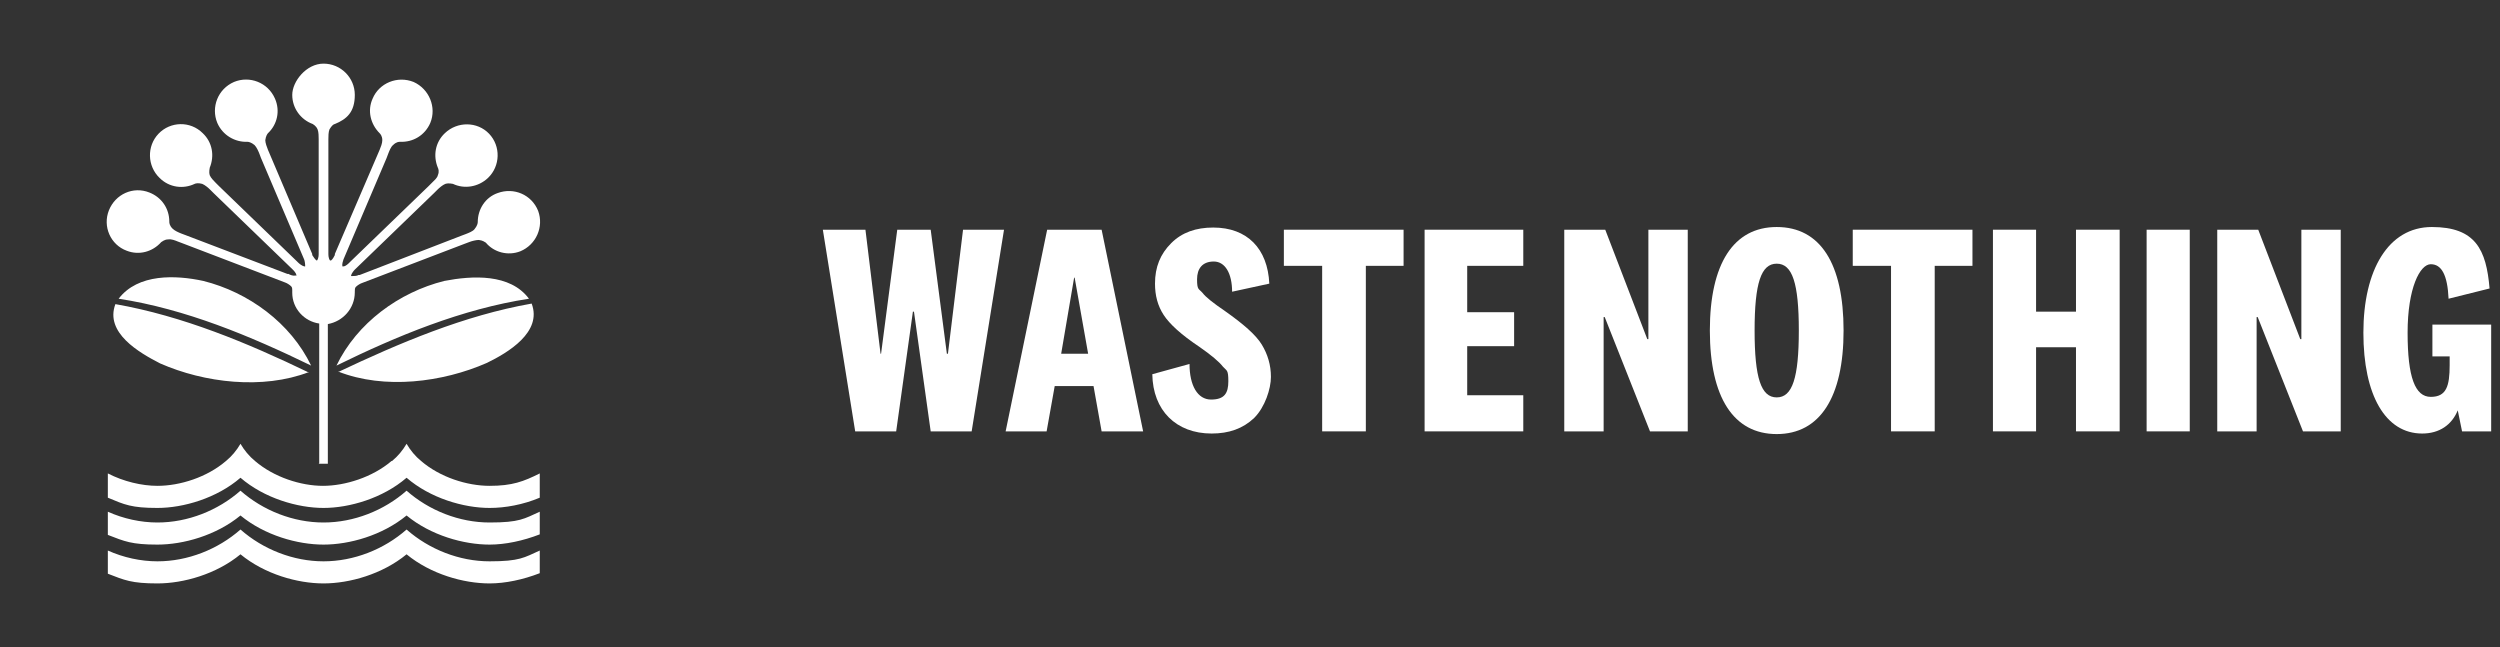
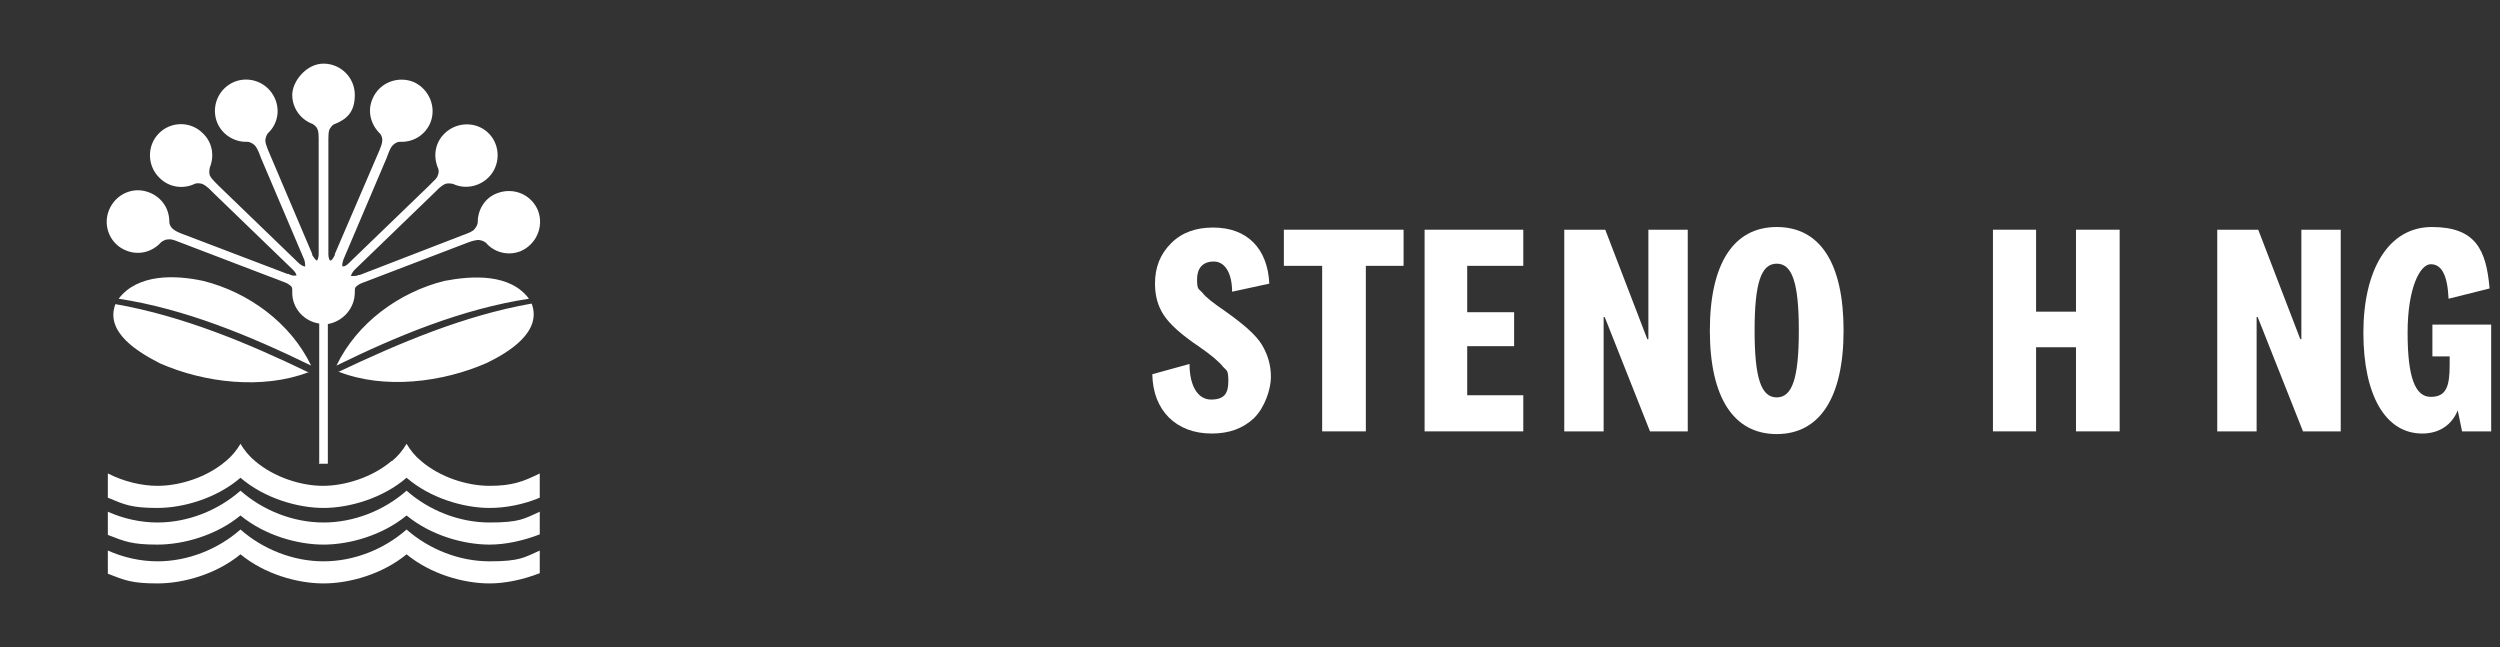
<svg xmlns="http://www.w3.org/2000/svg" width="170" height="44" viewBox="0 0 170 44" fill="none">
  <rect x="0" y="0" width="170" height="44" fill="#333333" stroke="none" />
  <g clip-path="url(#clip0_8_238)">
-     <path d="M59.913 24.053L61.013 15.62H63.287L64.387 24.053H64.46L65.487 15.62H68.273L66.073 29.333H63.287L62.15 21.193H62.077L60.94 29.333H58.153L55.953 15.62H58.85L59.877 24.053H59.95H59.913Z" fill="white" />
-     <path d="M77.77 29.333H74.91L74.36 26.253H71.72L71.17 29.333H68.383L71.207 15.62H74.91L77.733 29.333H77.77ZM73.113 18.883H73.04L72.16 24.053H73.993L73.077 18.883H73.113Z" fill="white" />
    <path d="M85.287 28.417C84.517 29.15 83.563 29.48 82.39 29.48C79.97 29.48 78.393 27.903 78.357 25.447L80.887 24.75C80.887 26.217 81.437 27.17 82.353 27.17C83.27 27.17 83.527 26.73 83.527 25.923C83.527 25.117 83.417 25.227 83.16 24.933C82.903 24.603 82.39 24.163 81.547 23.577C80.337 22.77 79.53 22.037 79.127 21.413C78.723 20.79 78.54 20.093 78.54 19.287C78.54 18.15 78.907 17.27 79.64 16.537C80.373 15.803 81.327 15.473 82.5 15.473C84.81 15.473 86.203 16.903 86.313 19.287L83.783 19.837C83.783 18.59 83.307 17.783 82.537 17.783C81.767 17.783 81.4 18.26 81.4 18.993C81.4 19.727 81.51 19.617 81.767 19.91C81.987 20.203 82.5 20.607 83.307 21.157C84.553 22.037 85.397 22.77 85.8 23.43C86.203 24.09 86.423 24.823 86.423 25.63C86.423 26.437 86.02 27.683 85.287 28.417Z" fill="white" />
    <path d="M92.877 18.077V29.333H89.907V18.077H87.303V15.62H95.443V18.077H92.84H92.877Z" fill="white" />
    <path d="M99.77 26.877H103.583V29.333H96.873V15.62H103.583V18.077H99.77V21.23H102.96V23.54H99.77V26.877Z" fill="white" />
    <path d="M112.017 23.063H112.09V15.62H114.767V29.333H112.2L109.12 21.56H109.047V29.333H106.37V15.62H109.157L112.017 23.063Z" fill="white" />
    <path d="M120.817 15.437C123.787 15.437 125.363 17.93 125.363 22.477C125.363 27.023 123.75 29.517 120.817 29.517C117.883 29.517 116.27 27.023 116.27 22.477C116.27 17.93 117.883 15.437 120.817 15.437ZM120.817 17.93C119.753 17.93 119.313 19.25 119.313 22.477C119.313 25.703 119.753 27.023 120.817 27.023C121.88 27.023 122.32 25.703 122.32 22.477C122.32 19.25 121.88 17.93 120.817 17.93Z" fill="white" />
-     <path d="M131.56 18.077V29.333H128.59V18.077H125.987V15.62H134.127V18.077H131.523H131.56Z" fill="white" />
    <path d="M138.453 23.613V29.333H135.52V15.62H138.453V21.193H141.167V15.62H144.137V29.333H141.167V23.613H138.453Z" fill="white" />
-     <path d="M145.97 29.333V15.62H148.903V29.333H145.97Z" fill="white" />
    <path d="M156.42 23.063H156.493V15.62H159.17V29.333H156.603L153.523 21.56H153.45V29.333H150.773V15.62H153.56L156.42 23.063Z" fill="white" />
    <path d="M165.403 24.237V22.073H169.4V29.333H167.42L167.127 27.903C166.723 28.893 165.88 29.48 164.707 29.48C162.213 29.48 160.71 26.877 160.71 22.623C160.71 18.37 162.397 15.437 165.367 15.437C168.337 15.437 169.07 16.977 169.29 19.617L166.503 20.313C166.43 18.7 166.027 17.967 165.293 17.967C164.56 17.967 163.717 19.58 163.717 22.623C163.717 25.667 164.23 26.987 165.293 26.987C166.357 26.987 166.577 26.253 166.577 24.823V24.237H165.367H165.403Z" fill="white" />
    <path d="M21.707 31.497V22C20.68 21.853 19.873 20.973 19.873 19.91C19.873 18.847 19.873 19.727 19.873 19.727C19.873 19.653 19.873 19.543 19.8 19.47C19.69 19.36 19.507 19.25 19.397 19.213L12.393 16.537L12.1 16.427C11.917 16.353 11.66 16.243 11.44 16.28C11.183 16.28 11.037 16.427 10.963 16.463C10.377 17.123 9.46 17.38 8.617 17.05C7.517 16.647 6.967 15.4 7.407 14.3C7.847 13.2 9.057 12.65 10.157 13.09C11 13.42 11.513 14.19 11.513 15.07C11.513 15.143 11.513 15.327 11.733 15.547C11.88 15.693 12.137 15.803 12.32 15.877L12.613 15.987L19.543 18.627H19.617C19.727 18.7 19.947 18.773 20.093 18.737H20.167C20.13 18.553 19.983 18.407 19.91 18.333L14.52 13.127L14.3 12.907C14.153 12.76 13.933 12.577 13.75 12.503C13.493 12.43 13.31 12.467 13.237 12.503C12.467 12.87 11.513 12.76 10.853 12.1C10.01 11.293 9.973 9.937 10.78 9.093C11.587 8.25 12.943 8.213 13.787 9.057C14.447 9.68 14.593 10.597 14.263 11.403C14.263 11.477 14.19 11.66 14.263 11.917C14.337 12.1 14.557 12.32 14.667 12.43L14.887 12.65L20.203 17.783L20.277 17.857C20.35 17.93 20.533 18.077 20.68 18.113H20.753C20.753 17.93 20.717 17.71 20.68 17.637L17.747 10.743L17.637 10.45C17.563 10.267 17.453 10.01 17.307 9.863C17.087 9.68 16.903 9.643 16.83 9.643C15.987 9.68 15.143 9.203 14.777 8.36C14.337 7.297 14.813 6.05 15.913 5.573C16.977 5.133 18.223 5.61 18.7 6.71C19.067 7.553 18.847 8.47 18.223 9.057C18.187 9.093 18.077 9.24 18.04 9.533C18.04 9.717 18.15 10.01 18.223 10.193L18.333 10.45L21.23 17.27V17.343C21.303 17.453 21.413 17.637 21.523 17.71H21.56C21.67 17.563 21.67 17.343 21.67 17.233V9.46C21.67 9.277 21.67 8.983 21.597 8.8C21.487 8.543 21.303 8.47 21.267 8.433C20.46 8.14 19.873 7.37 19.873 6.453C19.873 5.537 20.827 4.327 22 4.327C23.173 4.327 24.127 5.28 24.127 6.453C24.127 7.627 23.577 8.103 22.77 8.433C22.697 8.433 22.55 8.543 22.403 8.8C22.33 8.983 22.33 9.277 22.33 9.46V17.233C22.33 17.343 22.33 17.563 22.44 17.71H22.513C22.623 17.637 22.733 17.417 22.77 17.343V17.27L25.703 10.45L25.813 10.193C25.887 10.01 25.997 9.753 25.997 9.533C25.997 9.24 25.85 9.093 25.813 9.057C25.19 8.433 24.97 7.517 25.337 6.71C25.777 5.647 27.023 5.133 28.123 5.573C29.187 6.05 29.7 7.297 29.26 8.36C28.893 9.203 28.087 9.68 27.207 9.643C27.133 9.643 26.95 9.643 26.73 9.863C26.583 9.973 26.473 10.267 26.4 10.45L26.29 10.743L23.357 17.637C23.32 17.747 23.247 17.967 23.283 18.113H23.357C23.503 18.113 23.687 17.93 23.76 17.857L23.833 17.783L29.15 12.65L29.37 12.43C29.517 12.283 29.737 12.1 29.773 11.917C29.883 11.66 29.81 11.477 29.773 11.403C29.443 10.597 29.59 9.68 30.25 9.057C31.093 8.25 32.45 8.25 33.257 9.093C34.063 9.937 34.027 11.293 33.183 12.1C32.523 12.723 31.57 12.87 30.8 12.503C30.727 12.503 30.543 12.43 30.287 12.503C30.103 12.577 29.883 12.76 29.737 12.907L29.517 13.127L24.127 18.333C24.053 18.407 23.907 18.59 23.87 18.737C23.87 18.737 23.87 18.773 23.907 18.773C24.053 18.773 24.273 18.773 24.383 18.7H24.457L31.387 16.023L31.68 15.913C31.863 15.84 32.157 15.73 32.267 15.583C32.45 15.363 32.487 15.18 32.487 15.107C32.487 14.227 33 13.42 33.843 13.127C34.943 12.723 36.153 13.237 36.593 14.337C36.997 15.437 36.447 16.647 35.383 17.087C34.54 17.417 33.587 17.16 33.037 16.5C32.963 16.463 32.853 16.353 32.56 16.317C32.377 16.317 32.083 16.39 31.9 16.463L31.607 16.573L24.603 19.25C24.493 19.287 24.31 19.397 24.2 19.507C24.127 19.58 24.127 19.69 24.127 19.8V19.873C24.127 20.973 23.32 21.853 22.293 22.037V31.533H21.67L21.707 31.497Z" fill="white" />
    <path d="M22.99 25.3C27.17 23.32 31.57 21.45 36.153 20.643C36.887 22.587 34.54 23.98 33.11 24.677C30.103 25.997 26.143 26.51 22.99 25.263M21.157 24.86C17.013 22.843 12.613 21.01 8.067 20.313C9.387 18.59 11.953 18.7 13.823 19.103C16.903 19.873 19.763 21.963 21.157 24.86ZM21.01 25.3C17.857 26.51 13.897 26.033 10.89 24.713C9.46 23.98 7.113 22.623 7.847 20.68C12.43 21.487 16.83 23.32 21.01 25.337M22.88 24.86C24.273 21.963 27.133 19.873 30.213 19.103C32.12 18.737 34.687 18.59 35.97 20.313C31.423 21.01 26.987 22.843 22.88 24.86Z" fill="white" />
    <path d="M36.703 36.337C35.567 36.777 34.357 37.033 33.293 37.033C31.533 37.033 29.297 36.41 27.647 35.053C25.997 36.41 23.76 37.033 22 37.033C20.24 37.033 18.003 36.41 16.353 35.053C14.703 36.41 12.467 37.033 10.707 37.033C8.947 37.033 8.47 36.813 7.333 36.373V34.797C8.397 35.273 9.57 35.53 10.707 35.53C12.76 35.53 14.813 34.723 16.353 33.367C17.893 34.723 19.947 35.53 22 35.53C24.053 35.53 26.107 34.723 27.647 33.367C29.187 34.723 31.24 35.53 33.293 35.53C35.347 35.53 35.64 35.273 36.703 34.797V36.373V36.337ZM36.703 38.977C35.567 39.417 34.357 39.673 33.293 39.673C31.533 39.673 29.297 39.05 27.647 37.693C25.997 39.05 23.76 39.673 22 39.673C20.24 39.673 18.003 39.05 16.353 37.693C14.703 39.05 12.467 39.673 10.707 39.673C8.947 39.673 8.47 39.453 7.333 39.013V37.437C8.397 37.913 9.57 38.17 10.707 38.17C12.76 38.17 14.813 37.363 16.353 36.007C17.893 37.363 19.947 38.17 22 38.17C24.053 38.17 26.107 37.363 27.647 36.007C29.187 37.363 31.24 38.17 33.293 38.17C35.347 38.17 35.64 37.913 36.703 37.437V39.013V38.977ZM26.657 31.35C27.06 31.02 27.39 30.617 27.647 30.177C27.903 30.617 28.233 31.02 28.637 31.35C29.92 32.45 31.753 33.037 33.293 33.037C34.833 33.037 35.603 32.743 36.703 32.193V33.843C35.567 34.32 34.357 34.54 33.293 34.54C31.533 34.54 29.26 33.88 27.647 32.487C26.033 33.88 23.76 34.54 22 34.54C20.24 34.54 17.967 33.88 16.353 32.487C14.74 33.88 12.467 34.54 10.707 34.54C8.947 34.54 8.47 34.32 7.333 33.843V32.193C8.397 32.743 9.643 33.037 10.707 33.037C12.247 33.037 14.08 32.45 15.363 31.35C15.767 31.02 16.097 30.617 16.353 30.177C16.61 30.617 16.94 31.02 17.343 31.35C18.627 32.45 20.46 33.037 21.963 33.037C23.467 33.037 25.337 32.45 26.62 31.35" fill="white" />
  </g>
  <defs>
    <clipPath id="clip0_8_238">
      <rect width="169.4" height="44" fill="white" />
    </clipPath>
  </defs>
</svg>